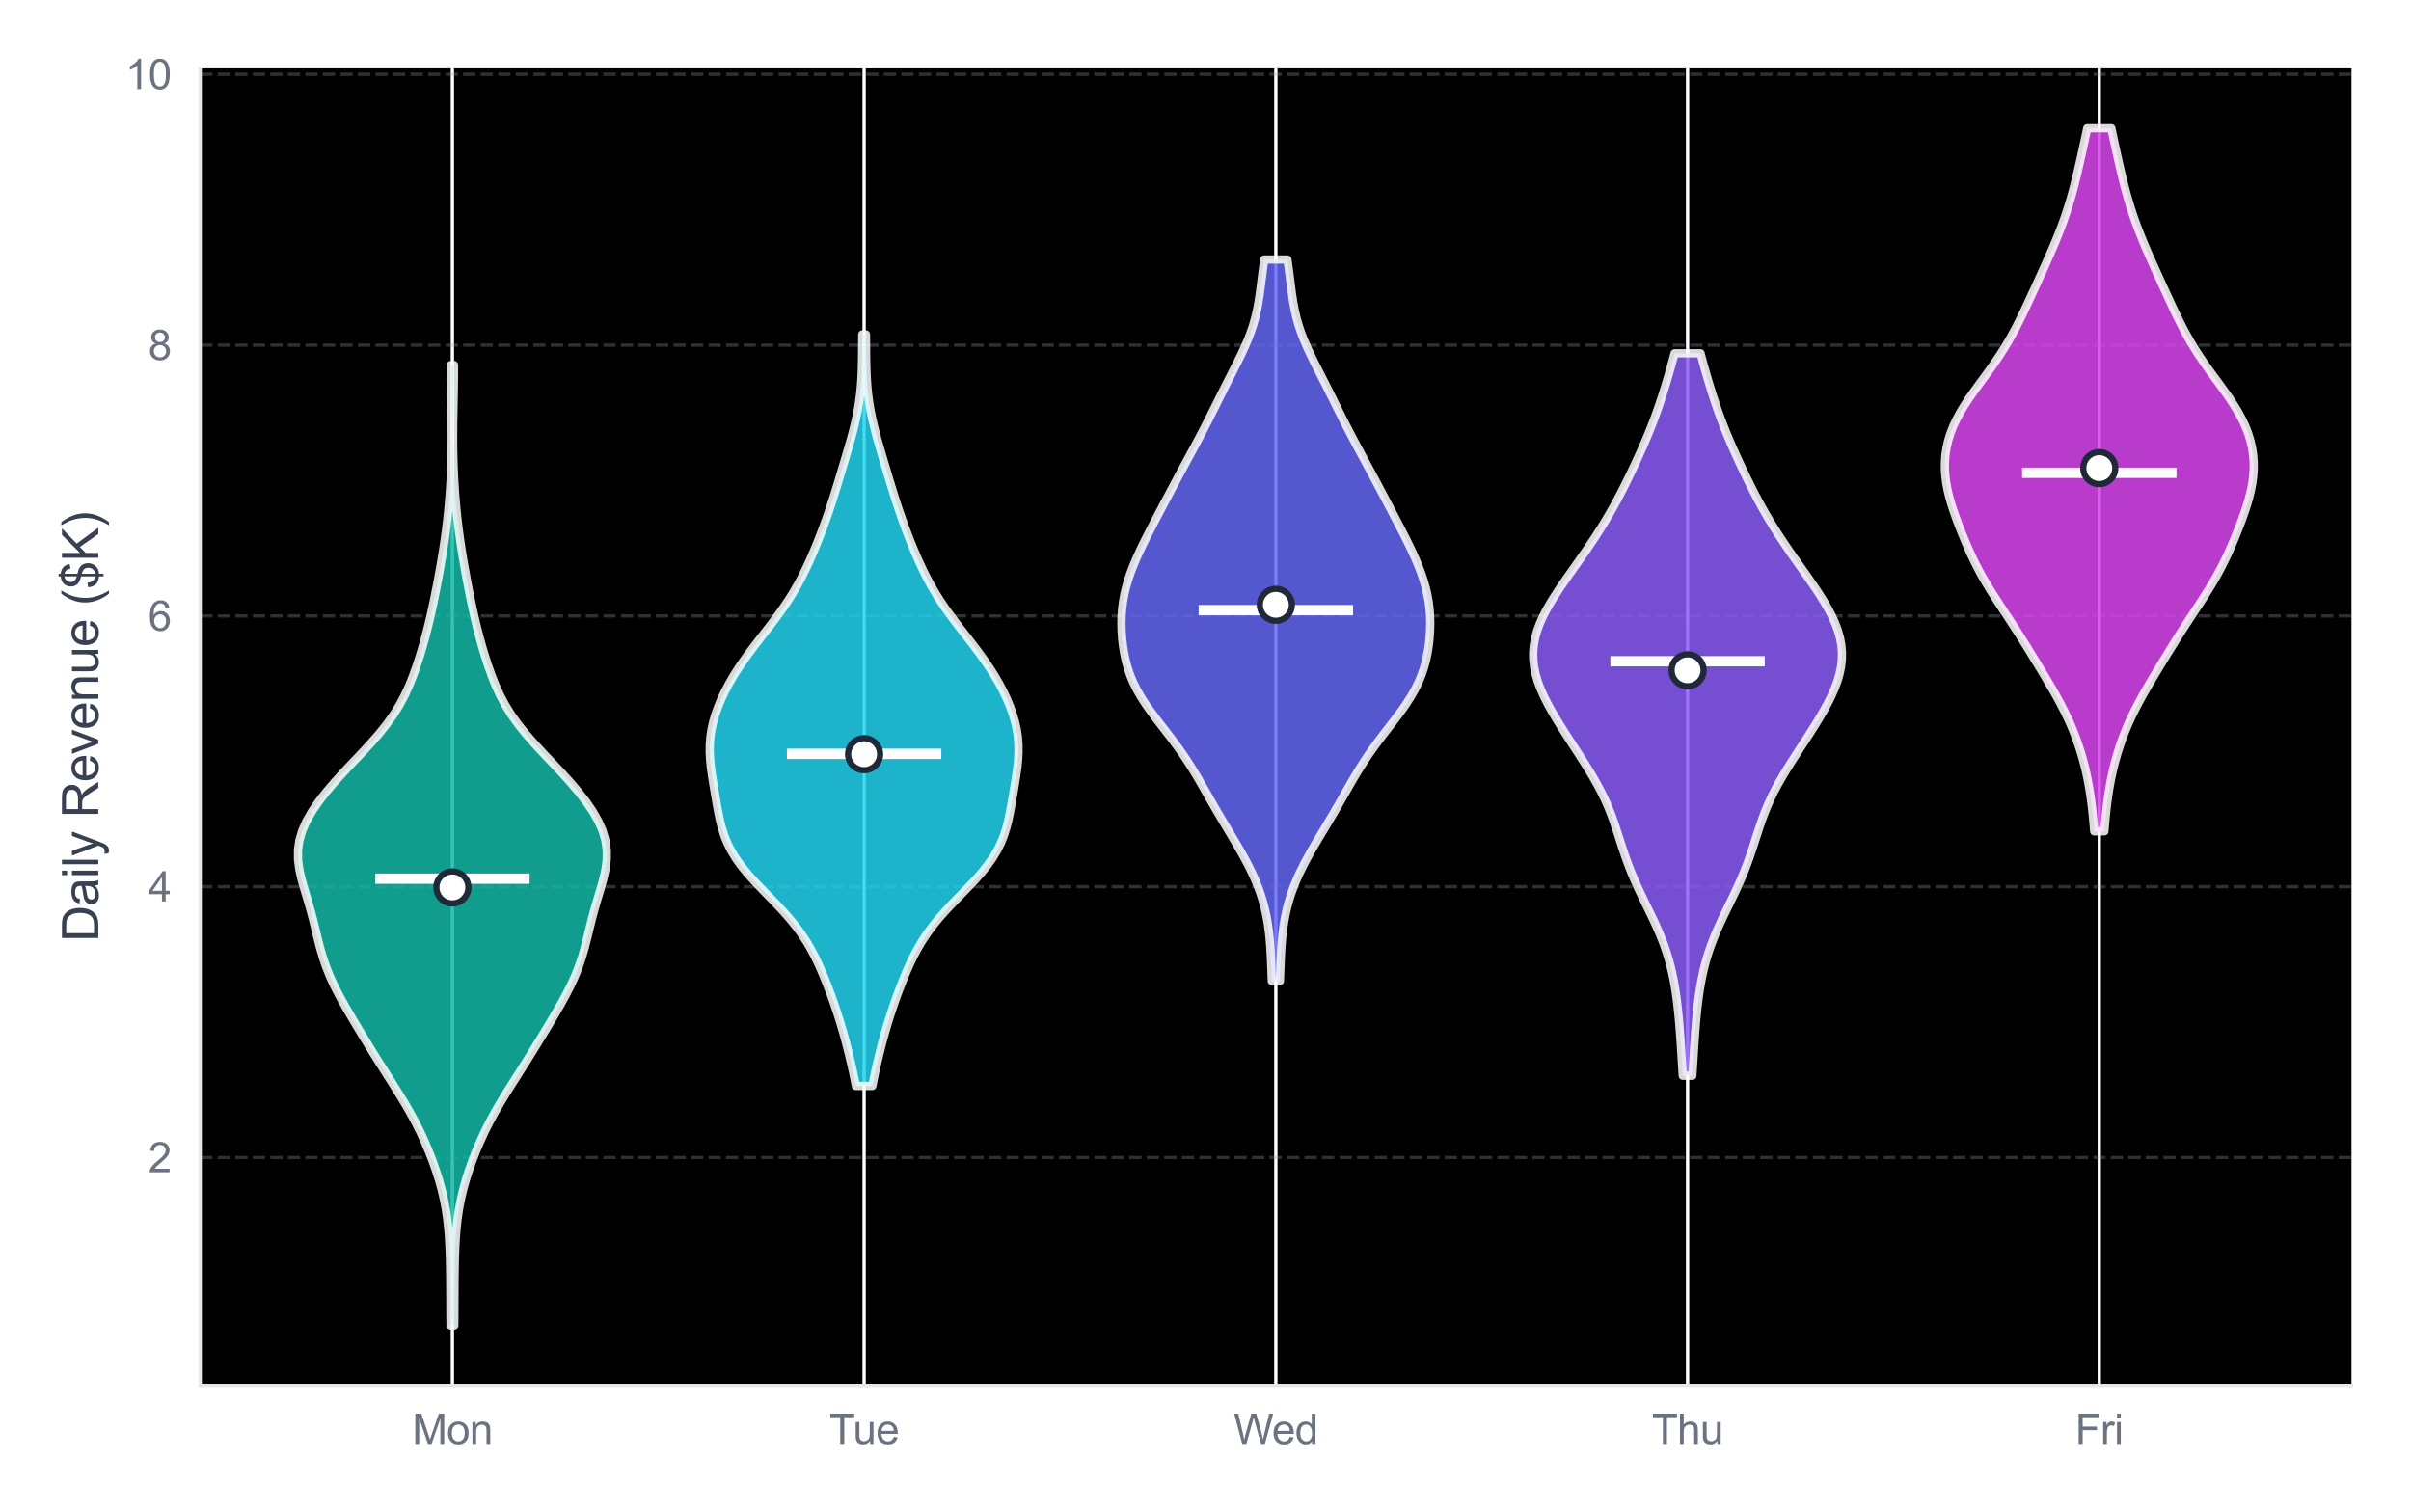
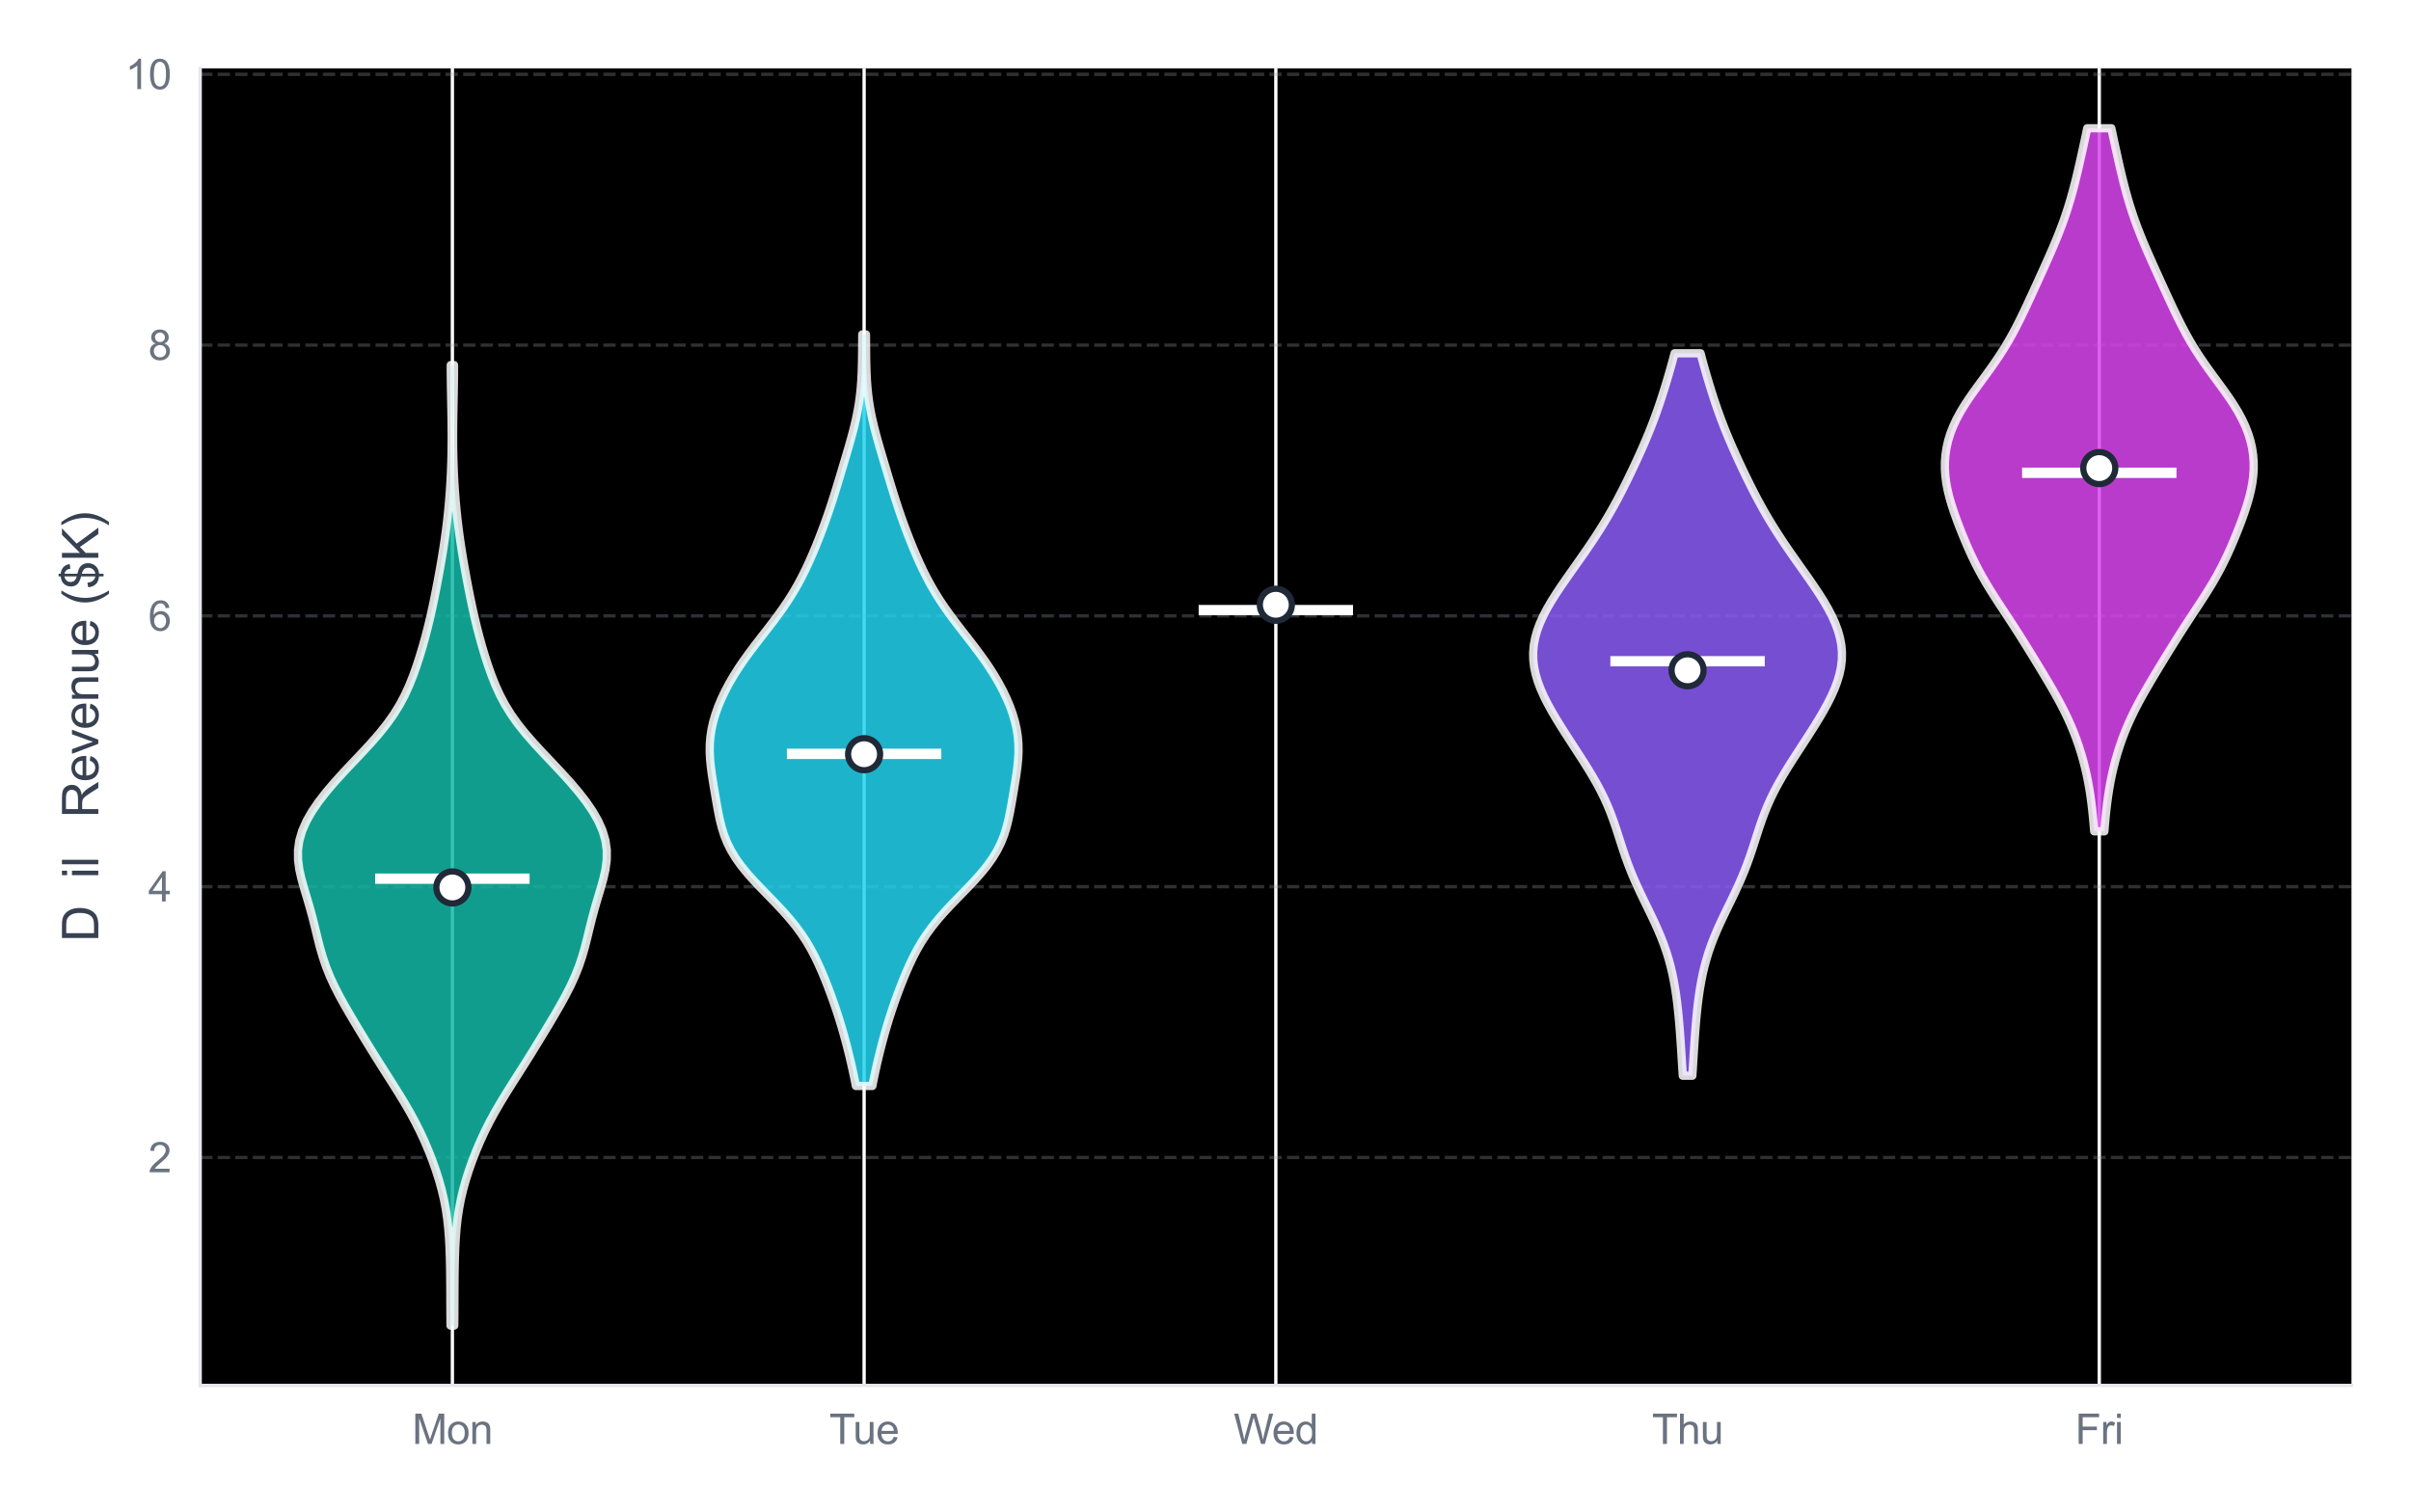
<svg xmlns="http://www.w3.org/2000/svg" xmlns:xlink="http://www.w3.org/1999/xlink" viewBox="0 0 583.188 365.698" version="1.1">
  <defs>
    <style type="text/css">*{stroke-linejoin: round; stroke-linecap: butt}</style>
  </defs>
  <g id="figure_1">
    <g id="patch_1">
      <path d="M 0 365.698  L 583.188 365.698  L 583.188 0  L 0 0  z " style="fill: #ffffff" />
    </g>
    <g id="axes_1">
      <g id="patch_2">
        <path d="M 48.428 335.152  L 568.788 335.152  L 568.788 16.543  L 48.428 16.543  z " />
      </g>
      <g id="matplotlib.axis_1">
        <g id="xtick_1">
          <g id="line2d_1">
            <path d="M 109.427 335.152  L 109.427 16.543  " clip-path="url(#p785f4e8b73)" style="fill: none; stroke: #ffffff; stroke-width: 0.8; stroke-linecap: round" />
          </g>
          <g id="text_1">
            <g style="fill: #6b7280" transform="translate(99.701 349.31) scale(0.1 -0.1)">
              <defs>
                <path id="ArialMT-4d" d="M 475 0  L 475 4581  L 1388 4581  L 2472 1338  Q 2622 884 2691 659  Q 2769 909 2934 1394  L 4031 4581  L 4847 4581  L 4847 0  L 4263 0  L 4263 3834  L 2931 0  L 2384 0  L 1059 3900  L 1059 0  L 475 0  z " transform="scale(0.016)" />
                <path id="ArialMT-6f" d="M 213 1659  Q 213 2581 725 3025  Q 1153 3394 1769 3394  Q 2453 3394 2887 2945  Q 3322 2497 3322 1706  Q 3322 1066 3130 698  Q 2938 331 2570 128  Q 2203 -75 1769 -75  Q 1072 -75 642 372  Q 213 819 213 1659  z M 791 1659  Q 791 1022 1069 705  Q 1347 388 1769 388  Q 2188 388 2466 706  Q 2744 1025 2744 1678  Q 2744 2294 2464 2611  Q 2184 2928 1769 2928  Q 1347 2928 1069 2612  Q 791 2297 791 1659  z " transform="scale(0.016)" />
                <path id="ArialMT-6e" d="M 422 0  L 422 3319  L 928 3319  L 928 2847  Q 1294 3394 1984 3394  Q 2284 3394 2536 3286  Q 2788 3178 2913 3003  Q 3038 2828 3088 2588  Q 3119 2431 3119 2041  L 3119 0  L 2556 0  L 2556 2019  Q 2556 2363 2490 2533  Q 2425 2703 2258 2804  Q 2091 2906 1866 2906  Q 1506 2906 1245 2678  Q 984 2450 984 1813  L 984 0  L 422 0  z " transform="scale(0.016)" />
              </defs>
              <use xlink:href="#ArialMT-4d" />
              <use xlink:href="#ArialMT-6f" transform="translate(83.301 0)" />
              <use xlink:href="#ArialMT-6e" transform="translate(138.916 0)" />
            </g>
          </g>
        </g>
        <g id="xtick_2">
          <g id="line2d_2">
            <path d="M 209.018 335.152  L 209.018 16.543  " clip-path="url(#p785f4e8b73)" style="fill: none; stroke: #ffffff; stroke-width: 0.8; stroke-linecap: round" />
          </g>
          <g id="text_2">
            <g style="fill: #6b7280" transform="translate(200.59 349.31) scale(0.1 -0.1)">
              <defs>
                <path id="ArialMT-54" d="M 1659 0  L 1659 4041  L 150 4041  L 150 4581  L 3781 4581  L 3781 4041  L 2266 4041  L 2266 0  L 1659 0  z " transform="scale(0.016)" />
                <path id="ArialMT-75" d="M 2597 0  L 2597 488  Q 2209 -75 1544 -75  Q 1250 -75 995 37  Q 741 150 617 320  Q 494 491 444 738  Q 409 903 409 1263  L 409 3319  L 972 3319  L 972 1478  Q 972 1038 1006 884  Q 1059 663 1231 536  Q 1403 409 1656 409  Q 1909 409 2131 539  Q 2353 669 2445 892  Q 2538 1116 2538 1541  L 2538 3319  L 3100 3319  L 3100 0  L 2597 0  z " transform="scale(0.016)" />
                <path id="ArialMT-65" d="M 2694 1069  L 3275 997  Q 3138 488 2766 206  Q 2394 -75 1816 -75  Q 1088 -75 661 373  Q 234 822 234 1631  Q 234 2469 665 2931  Q 1097 3394 1784 3394  Q 2450 3394 2872 2941  Q 3294 2488 3294 1666  Q 3294 1616 3291 1516  L 816 1516  Q 847 969 1125 678  Q 1403 388 1819 388  Q 2128 388 2347 550  Q 2566 713 2694 1069  z M 847 1978  L 2700 1978  Q 2663 2397 2488 2606  Q 2219 2931 1791 2931  Q 1403 2931 1139 2672  Q 875 2413 847 1978  z " transform="scale(0.016)" />
              </defs>
              <use xlink:href="#ArialMT-54" />
              <use xlink:href="#ArialMT-75" transform="translate(57.334 0)" />
              <use xlink:href="#ArialMT-65" transform="translate(112.949 0)" />
            </g>
          </g>
        </g>
        <g id="xtick_3">
          <g id="line2d_3">
            <path d="M 308.608 335.152  L 308.608 16.543  " clip-path="url(#p785f4e8b73)" style="fill: none; stroke: #ffffff; stroke-width: 0.8; stroke-linecap: round" />
          </g>
          <g id="text_3">
            <g style="fill: #6b7280" transform="translate(298.415 349.31) scale(0.1 -0.1)">
              <defs>
                <path id="ArialMT-57" d="M 1294 0  L 78 4581  L 700 4581  L 1397 1578  Q 1509 1106 1591 641  Q 1766 1375 1797 1488  L 2669 4581  L 3400 4581  L 4056 2263  Q 4303 1400 4413 641  Q 4500 1075 4641 1638  L 5359 4581  L 5969 4581  L 4713 0  L 4128 0  L 3163 3491  Q 3041 3928 3019 4028  Q 2947 3713 2884 3491  L 1913 0  L 1294 0  z " transform="scale(0.016)" />
                <path id="ArialMT-64" d="M 2575 0  L 2575 419  Q 2259 -75 1647 -75  Q 1250 -75 917 144  Q 584 363 401 755  Q 219 1147 219 1656  Q 219 2153 384 2558  Q 550 2963 881 3178  Q 1213 3394 1622 3394  Q 1922 3394 2156 3267  Q 2391 3141 2538 2938  L 2538 4581  L 3097 4581  L 3097 0  L 2575 0  z M 797 1656  Q 797 1019 1065 703  Q 1334 388 1700 388  Q 2069 388 2326 689  Q 2584 991 2584 1609  Q 2584 2291 2321 2609  Q 2059 2928 1675 2928  Q 1300 2928 1048 2622  Q 797 2316 797 1656  z " transform="scale(0.016)" />
              </defs>
              <use xlink:href="#ArialMT-57" />
              <use xlink:href="#ArialMT-65" transform="translate(92.635 0)" />
              <use xlink:href="#ArialMT-64" transform="translate(148.25 0)" />
            </g>
          </g>
        </g>
        <g id="xtick_4">
          <g id="line2d_4">
-             <path d="M 408.199 335.152  L 408.199 16.543  " clip-path="url(#p785f4e8b73)" style="fill: none; stroke: #ffffff; stroke-width: 0.8; stroke-linecap: round" />
-           </g>
+             </g>
          <g id="text_4">
            <g style="fill: #6b7280" transform="translate(399.584 349.31) scale(0.1 -0.1)">
              <defs>
                <path id="ArialMT-68" d="M 422 0  L 422 4581  L 984 4581  L 984 2938  Q 1378 3394 1978 3394  Q 2347 3394 2619 3248  Q 2891 3103 3008 2847  Q 3125 2591 3125 2103  L 3125 0  L 2563 0  L 2563 2103  Q 2563 2525 2380 2717  Q 2197 2909 1863 2909  Q 1613 2909 1392 2779  Q 1172 2650 1078 2428  Q 984 2206 984 1816  L 984 0  L 422 0  z " transform="scale(0.016)" />
              </defs>
              <use xlink:href="#ArialMT-54" />
              <use xlink:href="#ArialMT-68" transform="translate(61.084 0)" />
              <use xlink:href="#ArialMT-75" transform="translate(116.699 0)" />
            </g>
          </g>
        </g>
        <g id="xtick_5">
          <g id="line2d_5">
            <path d="M 507.789 335.152  L 507.789 16.543  " clip-path="url(#p785f4e8b73)" style="fill: none; stroke: #ffffff; stroke-width: 0.8; stroke-linecap: round" />
          </g>
          <g id="text_5">
            <g style="fill: #6b7280" transform="translate(501.959 349.31) scale(0.1 -0.1)">
              <defs>
                <path id="ArialMT-46" d="M 525 0  L 525 4581  L 3616 4581  L 3616 4041  L 1131 4041  L 1131 2622  L 3281 2622  L 3281 2081  L 1131 2081  L 1131 0  L 525 0  z " transform="scale(0.016)" />
                <path id="ArialMT-72" d="M 416 0  L 416 3319  L 922 3319  L 922 2816  Q 1116 3169 1280 3281  Q 1444 3394 1641 3394  Q 1925 3394 2219 3213  L 2025 2691  Q 1819 2813 1613 2813  Q 1428 2813 1281 2702  Q 1134 2591 1072 2394  Q 978 2094 978 1738  L 978 0  L 416 0  z " transform="scale(0.016)" />
                <path id="ArialMT-69" d="M 425 3934  L 425 4581  L 988 4581  L 988 3934  L 425 3934  z M 425 0  L 425 3319  L 988 3319  L 988 0  L 425 0  z " transform="scale(0.016)" />
              </defs>
              <use xlink:href="#ArialMT-46" />
              <use xlink:href="#ArialMT-72" transform="translate(61.084 0)" />
              <use xlink:href="#ArialMT-69" transform="translate(94.385 0)" />
            </g>
          </g>
        </g>
      </g>
      <g id="matplotlib.axis_2">
        <g id="ytick_1">
          <g id="line2d_6">
            <path d="M 48.428 280.013  L 568.788 280.013  " clip-path="url(#p785f4e8b73)" style="fill: none; stroke-dasharray: 2.96,1.28; stroke-dashoffset: 0; stroke: #9ca3af; stroke-opacity: 0.3; stroke-width: 0.8" />
          </g>
          <g id="text_6">
            <g style="fill: #6b7280" transform="translate(35.867 283.592) scale(0.1 -0.1)">
              <defs>
                <path id="ArialMT-32" d="M 3222 541  L 3222 0  L 194 0  Q 188 203 259 391  Q 375 700 629 1000  Q 884 1300 1366 1694  Q 2113 2306 2375 2664  Q 2638 3022 2638 3341  Q 2638 3675 2398 3904  Q 2159 4134 1775 4134  Q 1369 4134 1125 3890  Q 881 3647 878 3216  L 300 3275  Q 359 3922 746 4261  Q 1134 4600 1788 4600  Q 2447 4600 2831 4234  Q 3216 3869 3216 3328  Q 3216 3053 3103 2787  Q 2991 2522 2730 2228  Q 2469 1934 1863 1422  Q 1356 997 1212 845  Q 1069 694 975 541  L 3222 541  z " transform="scale(0.016)" />
              </defs>
              <use xlink:href="#ArialMT-32" />
            </g>
          </g>
        </g>
        <g id="ytick_2">
          <g id="line2d_7">
            <path d="M 48.428 214.505  L 568.788 214.505  " clip-path="url(#p785f4e8b73)" style="fill: none; stroke-dasharray: 2.96,1.28; stroke-dashoffset: 0; stroke: #9ca3af; stroke-opacity: 0.3; stroke-width: 0.8" />
          </g>
          <g id="text_7">
            <g style="fill: #6b7280" transform="translate(35.867 218.084) scale(0.1 -0.1)">
              <defs>
                <path id="ArialMT-34" d="M 2069 0  L 2069 1097  L 81 1097  L 81 1613  L 2172 4581  L 2631 4581  L 2631 1613  L 3250 1613  L 3250 1097  L 2631 1097  L 2631 0  L 2069 0  z M 2069 1613  L 2069 3678  L 634 1613  L 2069 1613  z " transform="scale(0.016)" />
              </defs>
              <use xlink:href="#ArialMT-34" />
            </g>
          </g>
        </g>
        <g id="ytick_3">
          <g id="line2d_8">
            <path d="M 48.428 148.996  L 568.788 148.996  " clip-path="url(#p785f4e8b73)" style="fill: none; stroke-dasharray: 2.96,1.28; stroke-dashoffset: 0; stroke: #9ca3af; stroke-opacity: 0.3; stroke-width: 0.8" />
          </g>
          <g id="text_8">
            <g style="fill: #6b7280" transform="translate(35.867 152.575) scale(0.1 -0.1)">
              <defs>
                <path id="ArialMT-36" d="M 3184 3459  L 2625 3416  Q 2550 3747 2413 3897  Q 2184 4138 1850 4138  Q 1581 4138 1378 3988  Q 1113 3794 959 3422  Q 806 3050 800 2363  Q 1003 2672 1297 2822  Q 1591 2972 1913 2972  Q 2475 2972 2870 2558  Q 3266 2144 3266 1488  Q 3266 1056 3080 686  Q 2894 316 2569 119  Q 2244 -78 1831 -78  Q 1128 -78 684 439  Q 241 956 241 2144  Q 241 3472 731 4075  Q 1159 4600 1884 4600  Q 2425 4600 2770 4297  Q 3116 3994 3184 3459  z M 888 1484  Q 888 1194 1011 928  Q 1134 663 1356 523  Q 1578 384 1822 384  Q 2178 384 2434 671  Q 2691 959 2691 1453  Q 2691 1928 2437 2201  Q 2184 2475 1800 2475  Q 1419 2475 1153 2201  Q 888 1928 888 1484  z " transform="scale(0.016)" />
              </defs>
              <use xlink:href="#ArialMT-36" />
            </g>
          </g>
        </g>
        <g id="ytick_4">
          <g id="line2d_9">
            <path d="M 48.428 83.487  L 568.788 83.487  " clip-path="url(#p785f4e8b73)" style="fill: none; stroke-dasharray: 2.96,1.28; stroke-dashoffset: 0; stroke: #9ca3af; stroke-opacity: 0.3; stroke-width: 0.8" />
          </g>
          <g id="text_9">
            <g style="fill: #6b7280" transform="translate(35.867 87.066) scale(0.1 -0.1)">
              <defs>
                <path id="ArialMT-38" d="M 1131 2484  Q 781 2613 612 2850  Q 444 3088 444 3419  Q 444 3919 803 4259  Q 1163 4600 1759 4600  Q 2359 4600 2725 4251  Q 3091 3903 3091 3403  Q 3091 3084 2923 2848  Q 2756 2613 2416 2484  Q 2838 2347 3058 2040  Q 3278 1734 3278 1309  Q 3278 722 2862 322  Q 2447 -78 1769 -78  Q 1091 -78 675 323  Q 259 725 259 1325  Q 259 1772 486 2073  Q 713 2375 1131 2484  z M 1019 3438  Q 1019 3113 1228 2906  Q 1438 2700 1772 2700  Q 2097 2700 2305 2904  Q 2513 3109 2513 3406  Q 2513 3716 2298 3927  Q 2084 4138 1766 4138  Q 1444 4138 1231 3931  Q 1019 3725 1019 3438  z M 838 1322  Q 838 1081 952 856  Q 1066 631 1291 507  Q 1516 384 1775 384  Q 2178 384 2440 643  Q 2703 903 2703 1303  Q 2703 1709 2433 1975  Q 2163 2241 1756 2241  Q 1359 2241 1098 1978  Q 838 1716 838 1322  z " transform="scale(0.016)" />
              </defs>
              <use xlink:href="#ArialMT-38" />
            </g>
          </g>
        </g>
        <g id="ytick_5">
          <g id="line2d_10">
            <path d="M 48.428 17.979  L 568.788 17.979  " clip-path="url(#p785f4e8b73)" style="fill: none; stroke-dasharray: 2.96,1.28; stroke-dashoffset: 0; stroke: #9ca3af; stroke-opacity: 0.3; stroke-width: 0.8" />
          </g>
          <g id="text_10">
            <g style="fill: #6b7280" transform="translate(30.306 21.558) scale(0.1 -0.1)">
              <defs>
                <path id="ArialMT-31" d="M 2384 0  L 1822 0  L 1822 3584  Q 1619 3391 1289 3197  Q 959 3003 697 2906  L 697 3450  Q 1169 3672 1522 3987  Q 1875 4303 2022 4600  L 2384 4600  L 2384 0  z " transform="scale(0.016)" />
                <path id="ArialMT-30" d="M 266 2259  Q 266 3072 433 3567  Q 600 4063 929 4331  Q 1259 4600 1759 4600  Q 2128 4600 2406 4451  Q 2684 4303 2865 4023  Q 3047 3744 3150 3342  Q 3253 2941 3253 2259  Q 3253 1453 3087 958  Q 2922 463 2592 192  Q 2263 -78 1759 -78  Q 1097 -78 719 397  Q 266 969 266 2259  z M 844 2259  Q 844 1131 1108 757  Q 1372 384 1759 384  Q 2147 384 2411 759  Q 2675 1134 2675 2259  Q 2675 3391 2411 3762  Q 2147 4134 1753 4134  Q 1366 4134 1134 3806  Q 844 3388 844 2259  z " transform="scale(0.016)" />
              </defs>
              <use xlink:href="#ArialMT-31" />
              <use xlink:href="#ArialMT-30" transform="translate(55.615 0)" />
            </g>
          </g>
        </g>
        <g id="text_11">
          <g style="fill: #374151" transform="translate(23.781 227.868) rotate(-90) scale(0.12 -0.12)">
            <defs>
              <path id="ArialMT-44" d="M 494 0  L 494 4581  L 2072 4581  Q 2606 4581 2888 4516  Q 3281 4425 3559 4188  Q 3922 3881 4101 3404  Q 4281 2928 4281 2316  Q 4281 1794 4159 1391  Q 4038 988 3847 723  Q 3656 459 3429 307  Q 3203 156 2883 78  Q 2563 0 2147 0  L 494 0  z M 1100 541  L 2078 541  Q 2531 541 2789 625  Q 3047 709 3200 863  Q 3416 1078 3536 1442  Q 3656 1806 3656 2325  Q 3656 3044 3420 3430  Q 3184 3816 2847 3947  Q 2603 4041 2063 4041  L 1100 4041  L 1100 541  z " transform="scale(0.016)" />
-               <path id="ArialMT-61" d="M 2588 409  Q 2275 144 1986 34  Q 1697 -75 1366 -75  Q 819 -75 525 192  Q 231 459 231 875  Q 231 1119 342 1320  Q 453 1522 633 1644  Q 813 1766 1038 1828  Q 1203 1872 1538 1913  Q 2219 1994 2541 2106  Q 2544 2222 2544 2253  Q 2544 2597 2384 2738  Q 2169 2928 1744 2928  Q 1347 2928 1158 2789  Q 969 2650 878 2297  L 328 2372  Q 403 2725 575 2942  Q 747 3159 1072 3276  Q 1397 3394 1825 3394  Q 2250 3394 2515 3294  Q 2781 3194 2906 3042  Q 3031 2891 3081 2659  Q 3109 2516 3109 2141  L 3109 1391  Q 3109 606 3145 398  Q 3181 191 3288 0  L 2700 0  Q 2613 175 2588 409  z M 2541 1666  Q 2234 1541 1622 1453  Q 1275 1403 1131 1340  Q 988 1278 909 1158  Q 831 1038 831 891  Q 831 666 1001 516  Q 1172 366 1500 366  Q 1825 366 2078 508  Q 2331 650 2450 897  Q 2541 1088 2541 1459  L 2541 1666  z " transform="scale(0.016)" />
              <path id="ArialMT-6c" d="M 409 0  L 409 4581  L 972 4581  L 972 0  L 409 0  z " transform="scale(0.016)" />
-               <path id="ArialMT-79" d="M 397 -1278  L 334 -750  Q 519 -800 656 -800  Q 844 -800 956 -737  Q 1069 -675 1141 -563  Q 1194 -478 1313 -144  Q 1328 -97 1363 -6  L 103 3319  L 709 3319  L 1400 1397  Q 1534 1031 1641 628  Q 1738 1016 1872 1384  L 2581 3319  L 3144 3319  L 1881 -56  Q 1678 -603 1566 -809  Q 1416 -1088 1222 -1217  Q 1028 -1347 759 -1347  Q 597 -1347 397 -1278  z " transform="scale(0.016)" />
              <path id="ArialMT-20" transform="scale(0.016)" />
              <path id="ArialMT-52" d="M 503 0  L 503 4581  L 2534 4581  Q 3147 4581 3465 4457  Q 3784 4334 3975 4021  Q 4166 3709 4166 3331  Q 4166 2844 3850 2509  Q 3534 2175 2875 2084  Q 3116 1969 3241 1856  Q 3506 1613 3744 1247  L 4541 0  L 3778 0  L 3172 953  Q 2906 1366 2734 1584  Q 2563 1803 2427 1890  Q 2291 1978 2150 2013  Q 2047 2034 1813 2034  L 1109 2034  L 1109 0  L 503 0  z M 1109 2559  L 2413 2559  Q 2828 2559 3062 2645  Q 3297 2731 3419 2920  Q 3541 3109 3541 3331  Q 3541 3656 3305 3865  Q 3069 4075 2559 4075  L 1109 4075  L 1109 2559  z " transform="scale(0.016)" />
              <path id="ArialMT-76" d="M 1344 0  L 81 3319  L 675 3319  L 1388 1331  Q 1503 1009 1600 663  Q 1675 925 1809 1294  L 2547 3319  L 3125 3319  L 1869 0  L 1344 0  z " transform="scale(0.016)" />
              <path id="ArialMT-28" d="M 1497 -1347  Q 1031 -759 709 28  Q 388 816 388 1659  Q 388 2403 628 3084  Q 909 3875 1497 4659  L 1900 4659  Q 1522 4009 1400 3731  Q 1209 3300 1100 2831  Q 966 2247 966 1656  Q 966 153 1900 -1347  L 1497 -1347  z " transform="scale(0.016)" />
              <path id="ArialMT-24" d="M 1594 -659  L 1594 -97  Q 1172 -44 908 92  Q 644 228 451 531  Q 259 834 228 1272  L 794 1378  Q 859 925 1025 713  Q 1263 413 1594 378  L 1594 2169  Q 1247 2234 884 2438  Q 616 2588 470 2853  Q 325 3119 325 3456  Q 325 4056 750 4428  Q 1034 4678 1594 4734  L 1594 5003  L 1925 5003  L 1925 4734  Q 2416 4688 2703 4447  Q 3072 4141 3147 3606  L 2566 3519  Q 2516 3850 2358 4026  Q 2200 4203 1925 4259  L 1925 2638  Q 2350 2531 2488 2472  Q 2750 2356 2915 2190  Q 3081 2025 3170 1797  Q 3259 1569 3259 1303  Q 3259 719 2887 328  Q 2516 -63 1925 -91  L 1925 -659  L 1594 -659  z M 1594 4266  Q 1266 4216 1077 4003  Q 888 3791 888 3500  Q 888 3213 1048 3019  Q 1209 2825 1594 2709  L 1594 4266  z M 1925 378  Q 2253 419 2467 662  Q 2681 906 2681 1266  Q 2681 1572 2529 1758  Q 2378 1944 1925 2091  L 1925 378  z " transform="scale(0.016)" />
              <path id="ArialMT-4b" d="M 469 0  L 469 4581  L 1075 4581  L 1075 2309  L 3350 4581  L 4172 4581  L 2250 2725  L 4256 0  L 3456 0  L 1825 2319  L 1075 1588  L 1075 0  L 469 0  z " transform="scale(0.016)" />
              <path id="ArialMT-29" d="M 791 -1347  L 388 -1347  Q 1322 153 1322 1656  Q 1322 2244 1188 2822  Q 1081 3291 891 3722  Q 769 4003 388 4659  L 791 4659  Q 1378 3875 1659 3084  Q 1900 2403 1900 1659  Q 1900 816 1576 28  Q 1253 -759 791 -1347  z " transform="scale(0.016)" />
            </defs>
            <use xlink:href="#ArialMT-44" />
            <use xlink:href="#ArialMT-61" transform="translate(72.217 0)" />
            <use xlink:href="#ArialMT-69" transform="translate(127.832 0)" />
            <use xlink:href="#ArialMT-6c" transform="translate(150.049 0)" />
            <use xlink:href="#ArialMT-79" transform="translate(172.266 0)" />
            <use xlink:href="#ArialMT-20" transform="translate(222.266 0)" />
            <use xlink:href="#ArialMT-52" transform="translate(250.049 0)" />
            <use xlink:href="#ArialMT-65" transform="translate(322.266 0)" />
            <use xlink:href="#ArialMT-76" transform="translate(377.881 0)" />
            <use xlink:href="#ArialMT-65" transform="translate(427.881 0)" />
            <use xlink:href="#ArialMT-6e" transform="translate(483.496 0)" />
            <use xlink:href="#ArialMT-75" transform="translate(539.111 0)" />
            <use xlink:href="#ArialMT-65" transform="translate(594.727 0)" />
            <use xlink:href="#ArialMT-20" transform="translate(650.342 0)" />
            <use xlink:href="#ArialMT-28" transform="translate(678.125 0)" />
            <use xlink:href="#ArialMT-24" transform="translate(711.426 0)" />
            <use xlink:href="#ArialMT-4b" transform="translate(767.041 0)" />
            <use xlink:href="#ArialMT-29" transform="translate(833.74 0)" />
          </g>
        </g>
      </g>
      <g id="FillBetweenPolyCollection_1">
        <defs>
          <path id="m264dfd0e47" d="M 109.88 -45.028  L 108.975 -45.028  L 108.954 -47.375  L 108.942 -49.722  L 108.934 -52.069  L 108.923 -54.416  L 108.904 -56.763  L 108.872 -59.11  L 108.818 -61.457  L 108.735 -63.804  L 108.611 -66.151  L 108.429 -68.498  L 108.174 -70.845  L 107.829 -73.192  L 107.384 -75.539  L 106.833 -77.886  L 106.18 -80.233  L 105.432 -82.58  L 104.598 -84.928  L 103.682 -87.275  L 102.684 -89.622  L 101.597 -91.969  L 100.416 -94.316  L 99.14 -96.663  L 97.776 -99.01  L 96.343 -101.357  L 94.866 -103.704  L 93.373 -106.051  L 91.884 -108.398  L 90.414 -110.745  L 88.964 -113.092  L 87.533 -115.439  L 86.118 -117.786  L 84.723 -120.133  L 83.364 -122.481  L 82.068 -124.828  L 80.866 -127.175  L 79.788 -129.522  L 78.851 -131.869  L 78.055 -134.216  L 77.378 -136.563  L 76.78 -138.91  L 76.212 -141.257  L 75.626 -143.604  L 74.99 -145.951  L 74.303 -148.298  L 73.597 -150.645  L 72.936 -152.992  L 72.405 -155.339  L 72.095 -157.686  L 72.081 -160.033  L 72.411 -162.381  L 73.1 -164.728  L 74.134 -167.075  L 75.477 -169.422  L 77.084 -171.769  L 78.91 -174.116  L 80.91 -176.463  L 83.038 -178.81  L 85.245 -181.157  L 87.468 -183.504  L 89.641 -185.851  L 91.695 -188.198  L 93.575 -190.545  L 95.244 -192.892  L 96.693 -195.239  L 97.936 -197.586  L 99.005 -199.933  L 99.939 -202.281  L 100.774 -204.628  L 101.536 -206.975  L 102.24 -209.322  L 102.894 -211.669  L 103.501 -214.016  L 104.064 -216.363  L 104.588 -218.71  L 105.081 -221.057  L 105.548 -223.404  L 105.995 -225.751  L 106.422 -228.098  L 106.829 -230.445  L 107.211 -232.792  L 107.563 -235.139  L 107.883 -237.486  L 108.169 -239.834  L 108.419 -242.181  L 108.634 -244.528  L 108.816 -246.875  L 108.965 -249.222  L 109.082 -251.569  L 109.167 -253.916  L 109.223 -256.263  L 109.251 -258.61  L 109.253 -260.957  L 109.234 -263.304  L 109.199 -265.651  L 109.154 -267.998  L 109.108 -270.345  L 109.068 -272.692  L 109.04 -275.039  L 109.031 -277.386  L 109.824 -277.386  L 109.824 -277.386  L 109.814 -275.039  L 109.787 -272.692  L 109.747 -270.345  L 109.7 -267.998  L 109.656 -265.651  L 109.62 -263.304  L 109.601 -260.957  L 109.604 -258.61  L 109.631 -256.263  L 109.687 -253.916  L 109.773 -251.569  L 109.89 -249.222  L 110.039 -246.875  L 110.22 -244.528  L 110.436 -242.181  L 110.686 -239.834  L 110.971 -237.486  L 111.291 -235.139  L 111.644 -232.792  L 112.025 -230.445  L 112.432 -228.098  L 112.86 -225.751  L 113.307 -223.404  L 113.774 -221.057  L 114.266 -218.71  L 114.791 -216.363  L 115.353 -214.016  L 115.96 -211.669  L 116.614 -209.322  L 117.319 -206.975  L 118.081 -204.628  L 118.916 -202.281  L 119.85 -199.933  L 120.919 -197.586  L 122.162 -195.239  L 123.61 -192.892  L 125.279 -190.545  L 127.159 -188.198  L 129.214 -185.851  L 131.386 -183.504  L 133.61 -181.157  L 135.816 -178.81  L 137.945 -176.463  L 139.945 -174.116  L 141.771 -171.769  L 143.378 -169.422  L 144.72 -167.075  L 145.754 -164.728  L 146.444 -162.381  L 146.774 -160.033  L 146.759 -157.686  L 146.449 -155.339  L 145.919 -152.992  L 145.258 -150.645  L 144.552 -148.298  L 143.864 -145.951  L 143.229 -143.604  L 142.642 -141.257  L 142.074 -138.91  L 141.477 -136.563  L 140.8 -134.216  L 140.004 -131.869  L 139.067 -129.522  L 137.988 -127.175  L 136.786 -124.828  L 135.49 -122.481  L 134.132 -120.133  L 132.737 -117.786  L 131.321 -115.439  L 129.89 -113.092  L 128.441 -110.745  L 126.97 -108.398  L 125.482 -106.051  L 123.988 -103.704  L 122.511 -101.357  L 121.078 -99.01  L 119.714 -96.663  L 118.438 -94.316  L 117.257 -91.969  L 116.171 -89.622  L 115.173 -87.275  L 114.257 -84.928  L 113.422 -82.58  L 112.675 -80.233  L 112.021 -77.886  L 111.471 -75.539  L 111.025 -73.192  L 110.681 -70.845  L 110.425 -68.498  L 110.244 -66.151  L 110.119 -63.804  L 110.036 -61.457  L 109.983 -59.11  L 109.95 -56.763  L 109.932 -54.416  L 109.921 -52.069  L 109.912 -49.722  L 109.9 -47.375  L 109.88 -45.028  z " style="stroke: #ffffff; stroke-opacity: 0.85; stroke-width: 2" />
        </defs>
        <g clip-path="url(#p785f4e8b73)">
          <use xlink:href="#m264dfd0e47" x="0" y="365.698" style="fill: #14b8a6; fill-opacity: 0.85; stroke: #ffffff; stroke-opacity: 0.85; stroke-width: 2" />
        </g>
      </g>
      <g id="FillBetweenPolyCollection_2">
        <defs>
          <path id="m4d61ed2c6e" d="M 211.012 -102.99  L 207.023 -102.99  L 206.66 -104.827  L 206.272 -106.663  L 205.859 -108.499  L 205.423 -110.336  L 204.966 -112.172  L 204.484 -114.009  L 203.977 -115.845  L 203.442 -117.681  L 202.877 -119.518  L 202.28 -121.354  L 201.652 -123.191  L 200.993 -125.027  L 200.304 -126.863  L 199.581 -128.7  L 198.82 -130.536  L 198.008 -132.373  L 197.13 -134.209  L 196.164 -136.045  L 195.09 -137.882  L 193.887 -139.718  L 192.543 -141.555  L 191.056 -143.391  L 189.44 -145.227  L 187.721 -147.064  L 185.941 -148.9  L 184.152 -150.737  L 182.41 -152.573  L 180.769 -154.409  L 179.275 -156.246  L 177.962 -158.082  L 176.846 -159.919  L 175.927 -161.755  L 175.19 -163.591  L 174.606 -165.428  L 174.139 -167.264  L 173.753 -169.101  L 173.414 -170.937  L 173.096 -172.773  L 172.785 -174.61  L 172.481 -176.446  L 172.195 -178.283  L 171.948 -180.119  L 171.764 -181.955  L 171.671 -183.792  L 171.69 -185.628  L 171.837 -187.465  L 172.117 -189.301  L 172.53 -191.137  L 173.071 -192.974  L 173.73 -194.81  L 174.499 -196.647  L 175.371 -198.483  L 176.341 -200.319  L 177.407 -202.156  L 178.565 -203.992  L 179.81 -205.829  L 181.13 -207.665  L 182.51 -209.501  L 183.928 -211.338  L 185.358 -213.174  L 186.774 -215.011  L 188.149 -216.847  L 189.461 -218.683  L 190.697 -220.52  L 191.848 -222.356  L 192.913 -224.193  L 193.899 -226.029  L 194.815 -227.865  L 195.673 -229.702  L 196.483 -231.538  L 197.256 -233.375  L 197.997 -235.211  L 198.709 -237.047  L 199.394 -238.884  L 200.051 -240.72  L 200.681 -242.557  L 201.286 -244.393  L 201.869 -246.229  L 202.436 -248.066  L 202.992 -249.902  L 203.544 -251.739  L 204.093 -253.575  L 204.64 -255.411  L 205.181 -257.248  L 205.707 -259.084  L 206.21 -260.921  L 206.678 -262.757  L 207.101 -264.593  L 207.469 -266.43  L 207.777 -268.266  L 208.025 -270.103  L 208.213 -271.939  L 208.348 -273.775  L 208.439 -275.612  L 208.495 -277.448  L 208.527 -279.285  L 208.545 -281.121  L 208.558 -282.957  L 208.572 -284.794  L 209.463 -284.794  L 209.463 -284.794  L 209.478 -282.957  L 209.49 -281.121  L 209.508 -279.285  L 209.54 -277.448  L 209.597 -275.612  L 209.687 -273.775  L 209.822 -271.939  L 210.011 -270.103  L 210.258 -268.266  L 210.567 -266.43  L 210.935 -264.593  L 211.357 -262.757  L 211.825 -260.921  L 212.328 -259.084  L 212.855 -257.248  L 213.395 -255.411  L 213.942 -253.575  L 214.492 -251.739  L 215.043 -249.902  L 215.6 -248.066  L 216.167 -246.229  L 216.75 -244.393  L 217.355 -242.557  L 217.985 -240.72  L 218.642 -238.884  L 219.326 -237.047  L 220.039 -235.211  L 220.779 -233.375  L 221.552 -231.538  L 222.363 -229.702  L 223.22 -227.865  L 224.136 -226.029  L 225.122 -224.193  L 226.188 -222.356  L 227.338 -220.52  L 228.574 -218.683  L 229.887 -216.847  L 231.262 -215.011  L 232.677 -213.174  L 234.107 -211.338  L 235.525 -209.501  L 236.905 -207.665  L 238.225 -205.829  L 239.47 -203.992  L 240.628 -202.156  L 241.694 -200.319  L 242.665 -198.483  L 243.536 -196.647  L 244.305 -194.81  L 244.964 -192.974  L 245.505 -191.137  L 245.919 -189.301  L 246.199 -187.465  L 246.345 -185.628  L 246.364 -183.792  L 246.271 -181.955  L 246.088 -180.119  L 245.84 -178.283  L 245.554 -176.446  L 245.25 -174.61  L 244.94 -172.773  L 244.621 -170.937  L 244.282 -169.101  L 243.896 -167.264  L 243.43 -165.428  L 242.845 -163.591  L 242.108 -161.755  L 241.189 -159.919  L 240.073 -158.082  L 238.76 -156.246  L 237.266 -154.409  L 235.626 -152.573  L 233.883 -150.737  L 232.095 -148.9  L 230.315 -147.064  L 228.596 -145.227  L 226.979 -143.391  L 225.492 -141.555  L 224.148 -139.718  L 222.945 -137.882  L 221.871 -136.045  L 220.906 -134.209  L 220.027 -132.373  L 219.216 -130.536  L 218.454 -128.7  L 217.732 -126.863  L 217.042 -125.027  L 216.383 -123.191  L 215.755 -121.354  L 215.158 -119.518  L 214.593 -117.681  L 214.058 -115.845  L 213.551 -114.009  L 213.07 -112.172  L 212.612 -110.336  L 212.177 -108.499  L 211.764 -106.663  L 211.375 -104.827  L 211.012 -102.99  z " style="stroke: #ffffff; stroke-opacity: 0.85; stroke-width: 2" />
        </defs>
        <g clip-path="url(#p785f4e8b73)">
          <use xlink:href="#m4d61ed2c6e" x="0" y="365.698" style="fill: #22d3ee; fill-opacity: 0.85; stroke: #ffffff; stroke-opacity: 0.85; stroke-width: 2" />
        </g>
      </g>
      <g id="FillBetweenPolyCollection_3">
        <defs>
-           <path id="med1e6bb241" d="M 309.588 -128.367  L 307.628 -128.367  L 307.561 -130.13  L 307.495 -131.893  L 307.423 -133.657  L 307.336 -135.42  L 307.223 -137.183  L 307.074 -138.946  L 306.878 -140.709  L 306.625 -142.473  L 306.305 -144.236  L 305.911 -145.999  L 305.438 -147.762  L 304.881 -149.525  L 304.24 -151.288  L 303.515 -153.052  L 302.71 -154.815  L 301.833 -156.578  L 300.893 -158.341  L 299.903 -160.104  L 298.876 -161.868  L 297.826 -163.631  L 296.768 -165.394  L 295.714 -167.157  L 294.672 -168.92  L 293.646 -170.684  L 292.636 -172.447  L 291.633 -174.21  L 290.627 -175.973  L 289.601 -177.736  L 288.54 -179.5  L 287.428 -181.263  L 286.254 -183.026  L 285.015 -184.789  L 283.716 -186.552  L 282.373 -188.316  L 281.008 -190.079  L 279.652 -191.842  L 278.338 -193.605  L 277.1 -195.368  L 275.967 -197.132  L 274.959 -198.895  L 274.088 -200.658  L 273.357 -202.421  L 272.759 -204.184  L 272.281 -205.948  L 271.909 -207.711  L 271.629 -209.474  L 271.43 -211.237  L 271.308 -213  L 271.262 -214.764  L 271.296 -216.527  L 271.418 -218.29  L 271.634 -220.053  L 271.947 -221.816  L 272.36 -223.58  L 272.868 -225.343  L 273.466 -227.106  L 274.143 -228.869  L 274.887 -230.632  L 275.688 -232.396  L 276.532 -234.159  L 277.409 -235.922  L 278.309 -237.685  L 279.224 -239.448  L 280.148 -241.211  L 281.075 -242.975  L 282.005 -244.738  L 282.937 -246.501  L 283.872 -248.264  L 284.812 -250.027  L 285.757 -251.791  L 286.708 -253.554  L 287.661 -255.317  L 288.613 -257.08  L 289.557 -258.843  L 290.49 -260.607  L 291.406 -262.37  L 292.307 -264.133  L 293.193 -265.896  L 294.071 -267.659  L 294.946 -269.423  L 295.826 -271.186  L 296.715 -272.949  L 297.611 -274.712  L 298.51 -276.475  L 299.399 -278.239  L 300.263 -280.002  L 301.084 -281.765  L 301.842 -283.528  L 302.522 -285.291  L 303.113 -287.055  L 303.613 -288.818  L 304.026 -290.581  L 304.364 -292.344  L 304.643 -294.107  L 304.884 -295.871  L 305.106 -297.634  L 305.327 -299.397  L 305.559 -301.16  L 305.811 -302.923  L 311.405 -302.923  L 311.405 -302.923  L 311.657 -301.16  L 311.889 -299.397  L 312.11 -297.634  L 312.332 -295.871  L 312.573 -294.107  L 312.852 -292.344  L 313.19 -290.581  L 313.603 -288.818  L 314.103 -287.055  L 314.695 -285.291  L 315.375 -283.528  L 316.133 -281.765  L 316.953 -280.002  L 317.817 -278.239  L 318.707 -276.475  L 319.605 -274.712  L 320.502 -272.949  L 321.39 -271.186  L 322.27 -269.423  L 323.145 -267.659  L 324.023 -265.896  L 324.909 -264.133  L 325.81 -262.37  L 326.727 -260.607  L 327.659 -258.843  L 328.604 -257.08  L 329.555 -255.317  L 330.508 -253.554  L 331.459 -251.791  L 332.404 -250.027  L 333.344 -248.264  L 334.279 -246.501  L 335.211 -244.738  L 336.141 -242.975  L 337.069 -241.211  L 337.992 -239.448  L 338.907 -237.685  L 339.807 -235.922  L 340.684 -234.159  L 341.528 -232.396  L 342.329 -230.632  L 343.074 -228.869  L 343.751 -227.106  L 344.348 -225.343  L 344.857 -223.58  L 345.269 -221.816  L 345.583 -220.053  L 345.798 -218.29  L 345.92 -216.527  L 345.955 -214.764  L 345.909 -213  L 345.786 -211.237  L 345.588 -209.474  L 345.307 -207.711  L 344.935 -205.948  L 344.458 -204.184  L 343.859 -202.421  L 343.128 -200.658  L 342.257 -198.895  L 341.249 -197.132  L 340.116 -195.368  L 338.878 -193.605  L 337.564 -191.842  L 336.209 -190.079  L 334.844 -188.316  L 333.5 -186.552  L 332.202 -184.789  L 330.963 -183.026  L 329.789 -181.263  L 328.676 -179.5  L 327.615 -177.736  L 326.589 -175.973  L 325.583 -174.21  L 324.58 -172.447  L 323.57 -170.684  L 322.545 -168.92  L 321.503 -167.157  L 320.448 -165.394  L 319.39 -163.631  L 318.341 -161.868  L 317.313 -160.104  L 316.323 -158.341  L 315.383 -156.578  L 314.506 -154.815  L 313.702 -153.052  L 312.977 -151.288  L 312.335 -149.525  L 311.778 -147.762  L 311.305 -145.999  L 310.911 -144.236  L 310.592 -142.473  L 310.338 -140.709  L 310.142 -138.946  L 309.993 -137.183  L 309.881 -135.42  L 309.793 -133.657  L 309.721 -131.893  L 309.655 -130.13  L 309.588 -128.367  z " style="stroke: #ffffff; stroke-opacity: 0.85; stroke-width: 2" />
-         </defs>
+           </defs>
        <g clip-path="url(#p785f4e8b73)">
          <use xlink:href="#med1e6bb241" x="0" y="365.698" style="fill: #6366f1; fill-opacity: 0.85; stroke: #ffffff; stroke-opacity: 0.85; stroke-width: 2" />
        </g>
      </g>
      <g id="FillBetweenPolyCollection_4">
        <defs>
          <path id="m1753ceef0a" d="M 409.356 -105.46  L 407.042 -105.46  L 406.929 -107.225  L 406.819 -108.99  L 406.708 -110.756  L 406.595 -112.521  L 406.477 -114.287  L 406.35 -116.052  L 406.211 -117.818  L 406.055 -119.583  L 405.879 -121.348  L 405.679 -123.114  L 405.448 -124.879  L 405.181 -126.645  L 404.871 -128.41  L 404.512 -130.176  L 404.095 -131.941  L 403.615 -133.706  L 403.068 -135.472  L 402.451 -137.237  L 401.768 -139.003  L 401.022 -140.768  L 400.226 -142.534  L 399.391 -144.299  L 398.535 -146.064  L 397.673 -147.83  L 396.824 -149.595  L 396.002 -151.361  L 395.219 -153.126  L 394.483 -154.892  L 393.797 -156.657  L 393.158 -158.422  L 392.557 -160.188  L 391.983 -161.953  L 391.418 -163.719  L 390.842 -165.484  L 390.237 -167.25  L 389.583 -169.015  L 388.865 -170.78  L 388.075 -172.546  L 387.208 -174.311  L 386.266 -176.077  L 385.258 -177.842  L 384.194 -179.607  L 383.089 -181.373  L 381.956 -183.138  L 380.81 -184.904  L 379.662 -186.669  L 378.524 -188.435  L 377.408 -190.2  L 376.327 -191.965  L 375.294 -193.731  L 374.324 -195.496  L 373.437 -197.262  L 372.651 -199.027  L 371.985 -200.793  L 371.458 -202.558  L 371.086 -204.323  L 370.881 -206.089  L 370.852 -207.854  L 371.002 -209.62  L 371.328 -211.385  L 371.824 -213.151  L 372.479 -214.916  L 373.276 -216.681  L 374.198 -218.447  L 375.224 -220.212  L 376.334 -221.978  L 377.506 -223.743  L 378.721 -225.509  L 379.96 -227.274  L 381.209 -229.039  L 382.453 -230.805  L 383.681 -232.57  L 384.882 -234.336  L 386.05 -236.101  L 387.179 -237.867  L 388.264 -239.632  L 389.306 -241.397  L 390.305 -243.163  L 391.264 -244.928  L 392.188 -246.694  L 393.083 -248.459  L 393.953 -250.225  L 394.801 -251.99  L 395.631 -253.755  L 396.443 -255.521  L 397.233 -257.286  L 397.999 -259.052  L 398.738 -260.817  L 399.446 -262.583  L 400.122 -264.348  L 400.766 -266.113  L 401.379 -267.879  L 401.964 -269.644  L 402.526 -271.41  L 403.067 -273.175  L 403.591 -274.94  L 404.098 -276.706  L 404.587 -278.471  L 405.057 -280.237  L 411.34 -280.237  L 411.34 -280.237  L 411.81 -278.471  L 412.3 -276.706  L 412.807 -274.94  L 413.33 -273.175  L 413.871 -271.41  L 414.433 -269.644  L 415.018 -267.879  L 415.631 -266.113  L 416.275 -264.348  L 416.951 -262.583  L 417.659 -260.817  L 418.398 -259.052  L 419.164 -257.286  L 419.955 -255.521  L 420.766 -253.755  L 421.596 -251.99  L 422.445 -250.225  L 423.314 -248.459  L 424.209 -246.694  L 425.133 -244.928  L 426.093 -243.163  L 427.091 -241.397  L 428.133 -239.632  L 429.219 -237.867  L 430.347 -236.101  L 431.515 -234.336  L 432.716 -232.57  L 433.944 -230.805  L 435.188 -229.039  L 436.437 -227.274  L 437.677 -225.509  L 438.891 -223.743  L 440.063 -221.978  L 441.173 -220.212  L 442.199 -218.447  L 443.121 -216.681  L 443.918 -214.916  L 444.573 -213.151  L 445.069 -211.385  L 445.395 -209.62  L 445.545 -207.854  L 445.516 -206.089  L 445.311 -204.323  L 444.939 -202.558  L 444.412 -200.793  L 443.746 -199.027  L 442.96 -197.262  L 442.073 -195.496  L 441.104 -193.731  L 440.07 -191.965  L 438.989 -190.2  L 437.873 -188.435  L 436.736 -186.669  L 435.588 -184.904  L 434.441 -183.138  L 433.308 -181.373  L 432.203 -179.607  L 431.139 -177.842  L 430.131 -176.077  L 429.189 -174.311  L 428.322 -172.546  L 427.532 -170.78  L 426.814 -169.015  L 426.16 -167.25  L 425.555 -165.484  L 424.979 -163.719  L 424.414 -161.953  L 423.84 -160.188  L 423.239 -158.422  L 422.6 -156.657  L 421.914 -154.892  L 421.178 -153.126  L 420.395 -151.361  L 419.573 -149.595  L 418.724 -147.83  L 417.862 -146.064  L 417.006 -144.299  L 416.171 -142.534  L 415.375 -140.768  L 414.63 -139.003  L 413.946 -137.237  L 413.329 -135.472  L 412.782 -133.706  L 412.302 -131.941  L 411.885 -130.176  L 411.526 -128.41  L 411.216 -126.645  L 410.949 -124.879  L 410.718 -123.114  L 410.518 -121.348  L 410.342 -119.583  L 410.187 -117.818  L 410.047 -116.052  L 409.92 -114.287  L 409.802 -112.521  L 409.689 -110.756  L 409.579 -108.99  L 409.468 -107.225  L 409.356 -105.46  z " style="stroke: #ffffff; stroke-opacity: 0.85; stroke-width: 2" />
        </defs>
        <g clip-path="url(#p785f4e8b73)">
          <use xlink:href="#m1753ceef0a" x="0" y="365.698" style="fill: #8b5cf6; fill-opacity: 0.85; stroke: #ffffff; stroke-opacity: 0.85; stroke-width: 2" />
        </g>
      </g>
      <g id="FillBetweenPolyCollection_5">
        <defs>
          <path id="mf612016b79" d="M 509.019 -164.588  L 506.559 -164.588  L 506.415 -166.306  L 506.257 -168.024  L 506.08 -169.742  L 505.877 -171.46  L 505.645 -173.178  L 505.377 -174.896  L 505.07 -176.614  L 504.72 -178.332  L 504.324 -180.05  L 503.881 -181.768  L 503.388 -183.486  L 502.843 -185.204  L 502.243 -186.922  L 501.586 -188.64  L 500.87 -190.358  L 500.094 -192.076  L 499.261 -193.794  L 498.373 -195.512  L 497.439 -197.23  L 496.466 -198.948  L 495.464 -200.667  L 494.441 -202.385  L 493.405 -204.103  L 492.361 -205.821  L 491.309 -207.539  L 490.248 -209.257  L 489.175 -210.975  L 488.086 -212.693  L 486.98 -214.411  L 485.858 -216.129  L 484.728 -217.847  L 483.599 -219.565  L 482.484 -221.283  L 481.399 -223.001  L 480.356 -224.719  L 479.367 -226.437  L 478.437 -228.155  L 477.565 -229.873  L 476.746 -231.591  L 475.974 -233.309  L 475.239 -235.027  L 474.535 -236.745  L 473.858 -238.463  L 473.212 -240.181  L 472.602 -241.899  L 472.04 -243.617  L 471.541 -245.335  L 471.118 -247.053  L 470.787 -248.771  L 470.558 -250.489  L 470.443 -252.207  L 470.447 -253.925  L 470.576 -255.643  L 470.836 -257.361  L 471.229 -259.079  L 471.757 -260.797  L 472.422 -262.515  L 473.22 -264.233  L 474.145 -265.951  L 475.183 -267.669  L 476.316 -269.387  L 477.52 -271.105  L 478.768 -272.823  L 480.031 -274.541  L 481.281 -276.259  L 482.496 -277.977  L 483.658 -279.695  L 484.757 -281.413  L 485.79 -283.132  L 486.76 -284.85  L 487.675 -286.568  L 488.545 -288.286  L 489.382 -290.004  L 490.195 -291.722  L 490.994 -293.44  L 491.784 -295.158  L 492.57 -296.876  L 493.354 -298.594  L 494.134 -300.312  L 494.908 -302.03  L 495.672 -303.748  L 496.421 -305.466  L 497.15 -307.184  L 497.852 -308.902  L 498.521 -310.62  L 499.155 -312.338  L 499.749 -314.056  L 500.305 -315.774  L 500.823 -317.492  L 501.307 -319.21  L 501.762 -320.928  L 502.192 -322.646  L 502.603 -324.364  L 503.001 -326.082  L 503.387 -327.8  L 503.767 -329.518  L 504.14 -331.236  L 504.509 -332.954  L 504.87 -334.672  L 510.708 -334.672  L 510.708 -334.672  L 511.069 -332.954  L 511.438 -331.236  L 511.811 -329.518  L 512.191 -327.8  L 512.577 -326.082  L 512.974 -324.364  L 513.386 -322.646  L 513.816 -320.928  L 514.271 -319.21  L 514.755 -317.492  L 515.273 -315.774  L 515.829 -314.056  L 516.423 -312.338  L 517.057 -310.62  L 517.726 -308.902  L 518.428 -307.184  L 519.157 -305.466  L 519.906 -303.748  L 520.67 -302.03  L 521.444 -300.312  L 522.224 -298.594  L 523.008 -296.876  L 523.794 -295.158  L 524.584 -293.44  L 525.383 -291.722  L 526.196 -290.004  L 527.033 -288.286  L 527.903 -286.568  L 528.818 -284.85  L 529.788 -283.132  L 530.821 -281.413  L 531.92 -279.695  L 533.082 -277.977  L 534.297 -276.259  L 535.547 -274.541  L 536.81 -272.823  L 538.058 -271.105  L 539.262 -269.387  L 540.395 -267.669  L 541.433 -265.951  L 542.358 -264.233  L 543.156 -262.515  L 543.821 -260.797  L 544.349 -259.079  L 544.742 -257.361  L 545.002 -255.643  L 545.131 -253.925  L 545.135 -252.207  L 545.02 -250.489  L 544.791 -248.771  L 544.46 -247.053  L 544.037 -245.335  L 543.538 -243.617  L 542.976 -241.899  L 542.366 -240.181  L 541.72 -238.463  L 541.043 -236.745  L 540.339 -235.027  L 539.604 -233.309  L 538.832 -231.591  L 538.013 -229.873  L 537.141 -228.155  L 536.211 -226.437  L 535.222 -224.719  L 534.179 -223.001  L 533.094 -221.283  L 531.979 -219.565  L 530.85 -217.847  L 529.719 -216.129  L 528.598 -214.411  L 527.492 -212.693  L 526.403 -210.975  L 525.33 -209.257  L 524.269 -207.539  L 523.217 -205.821  L 522.173 -204.103  L 521.137 -202.385  L 520.114 -200.667  L 519.112 -198.948  L 518.139 -197.23  L 517.205 -195.512  L 516.317 -193.794  L 515.484 -192.076  L 514.708 -190.358  L 513.992 -188.64  L 513.335 -186.922  L 512.735 -185.204  L 512.19 -183.486  L 511.697 -181.768  L 511.254 -180.05  L 510.858 -178.332  L 510.508 -176.614  L 510.201 -174.896  L 509.933 -173.178  L 509.701 -171.46  L 509.498 -169.742  L 509.321 -168.024  L 509.163 -166.306  L 509.019 -164.588  z " style="stroke: #ffffff; stroke-opacity: 0.85; stroke-width: 2" />
        </defs>
        <g clip-path="url(#p785f4e8b73)">
          <use xlink:href="#mf612016b79" x="0" y="365.698" style="fill: #d946ef; fill-opacity: 0.85; stroke: #ffffff; stroke-opacity: 0.85; stroke-width: 2" />
        </g>
      </g>
      <g id="LineCollection_1">
        <path d="M 90.754 212.565  L 128.1 212.565  " clip-path="url(#p785f4e8b73)" style="fill: none; stroke: #ffffff; stroke-width: 2.5" />
        <path d="M 190.344 182.365  L 227.691 182.365  " clip-path="url(#p785f4e8b73)" style="fill: none; stroke: #ffffff; stroke-width: 2.5" />
        <path d="M 289.935 147.596  L 327.281 147.596  " clip-path="url(#p785f4e8b73)" style="fill: none; stroke: #ffffff; stroke-width: 2.5" />
        <path d="M 389.525 159.964  L 426.872 159.964  " clip-path="url(#p785f4e8b73)" style="fill: none; stroke: #ffffff; stroke-width: 2.5" />
        <path d="M 489.116 114.38  L 526.462 114.38  " clip-path="url(#p785f4e8b73)" style="fill: none; stroke: #ffffff; stroke-width: 2.5" />
      </g>
      <g id="patch_3">
        <path d="M 48.428 335.152  L 48.428 16.543  " style="fill: none; stroke: #e5e7eb; stroke-width: 0.8; stroke-linejoin: miter; stroke-linecap: square" />
      </g>
      <g id="patch_4">
        <path d="M 48.428 335.152  L 568.788 335.152  " style="fill: none; stroke: #e5e7eb; stroke-width: 0.8; stroke-linejoin: miter; stroke-linecap: square" />
      </g>
      <g id="PathCollection_1">
        <defs>
          <path id="m68f215cd3a" d="M 0 3.873  C 1.027 3.873 2.012 3.465 2.739 2.739  C 3.465 2.012 3.873 1.027 3.873 0  C 3.873 -1.027 3.465 -2.012 2.739 -2.739  C 2.012 -3.465 1.027 -3.873 0 -3.873  C -1.027 -3.873 -2.012 -3.465 -2.739 -2.739  C -3.465 -2.012 -3.873 -1.027 -3.873 0  C -3.873 1.027 -3.465 2.012 -2.739 2.739  C -2.012 3.465 -1.027 3.873 0 3.873  z " style="stroke: #1f2937; stroke-width: 1.5" />
        </defs>
        <g clip-path="url(#p785f4e8b73)">
          <use xlink:href="#m68f215cd3a" x="109.427" y="214.686" style="fill: #ffffff; stroke: #1f2937; stroke-width: 1.5" />
          <use xlink:href="#m68f215cd3a" x="209.018" y="182.454" style="fill: #ffffff; stroke: #1f2937; stroke-width: 1.5" />
          <use xlink:href="#m68f215cd3a" x="308.608" y="146.304" style="fill: #ffffff; stroke: #1f2937; stroke-width: 1.5" />
          <use xlink:href="#m68f215cd3a" x="408.199" y="162.151" style="fill: #ffffff; stroke: #1f2937; stroke-width: 1.5" />
          <use xlink:href="#m68f215cd3a" x="507.789" y="113.238" style="fill: #ffffff; stroke: #1f2937; stroke-width: 1.5" />
        </g>
      </g>
    </g>
  </g>
  <defs>
    <clipPath id="p785f4e8b73">
      <rect x="48.428" y="16.543" width="520.36" height="318.609" />
    </clipPath>
  </defs>
</svg>